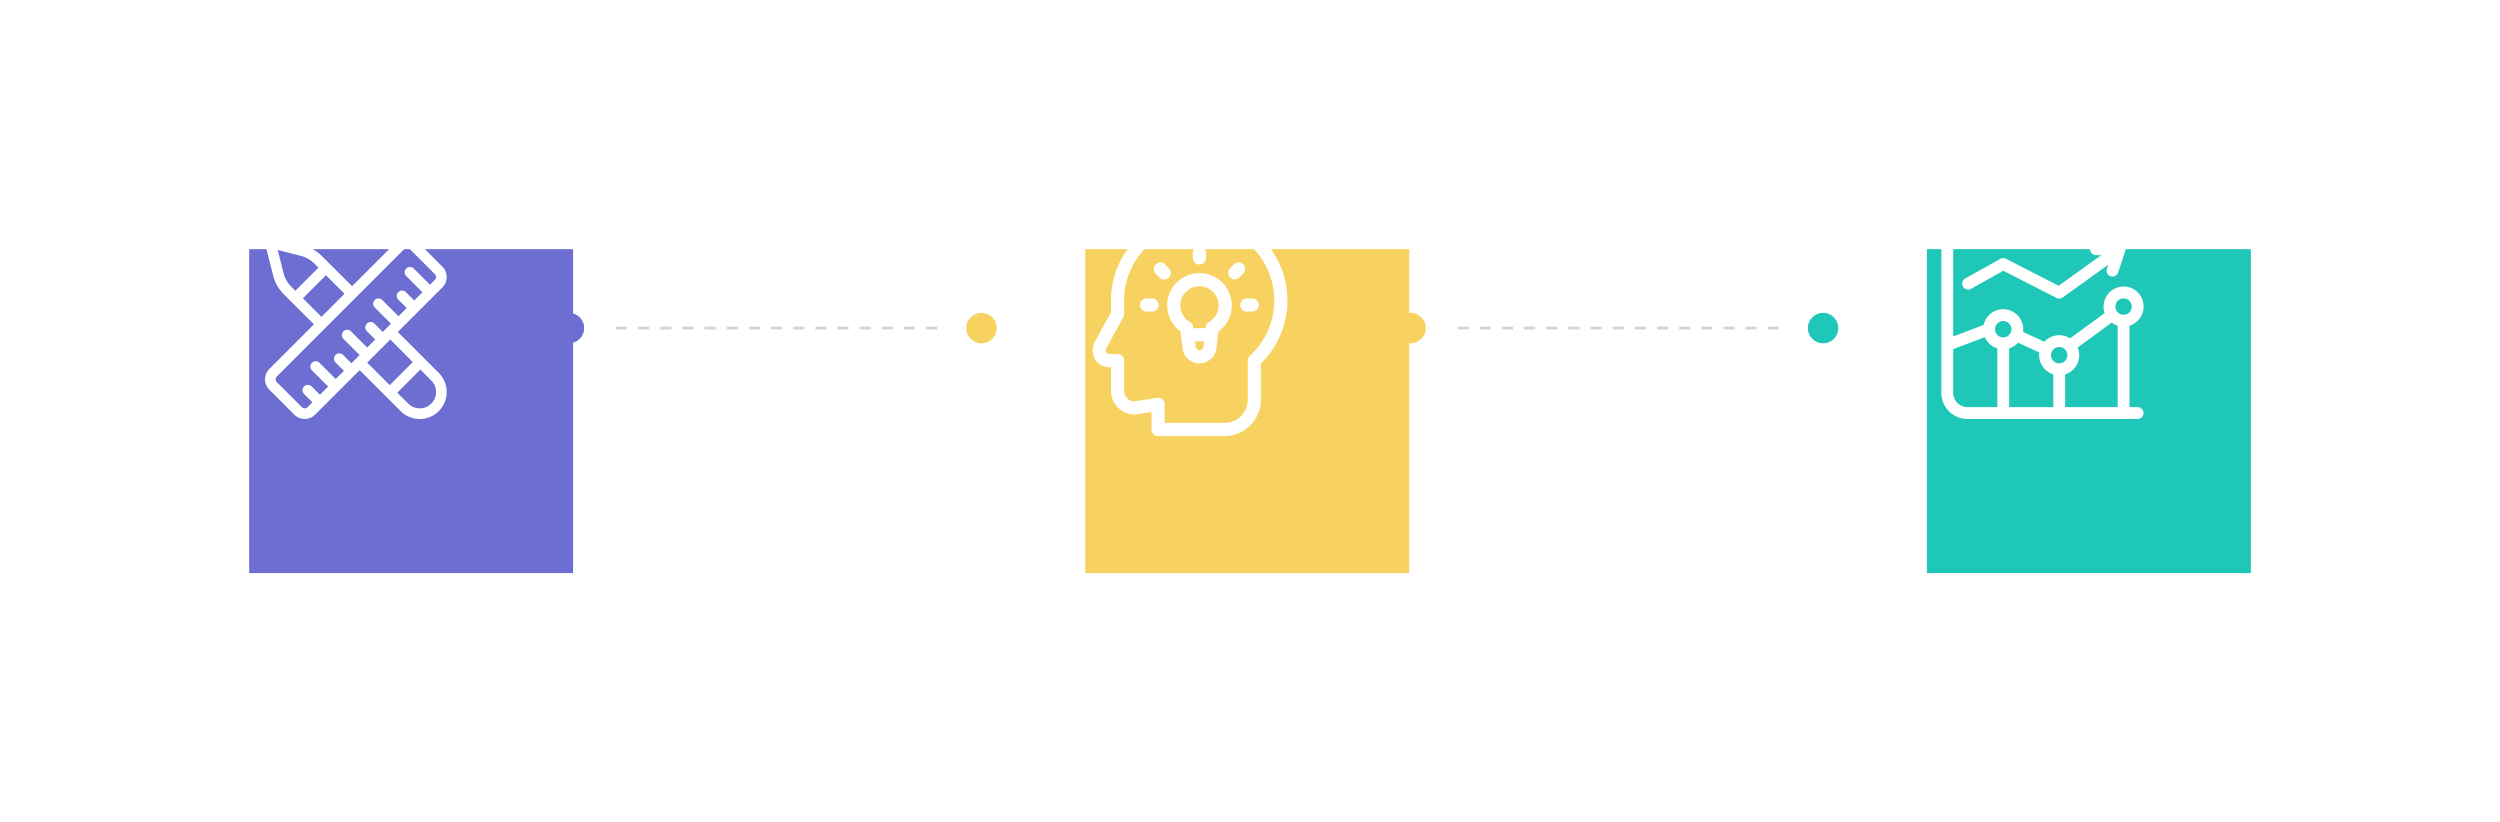
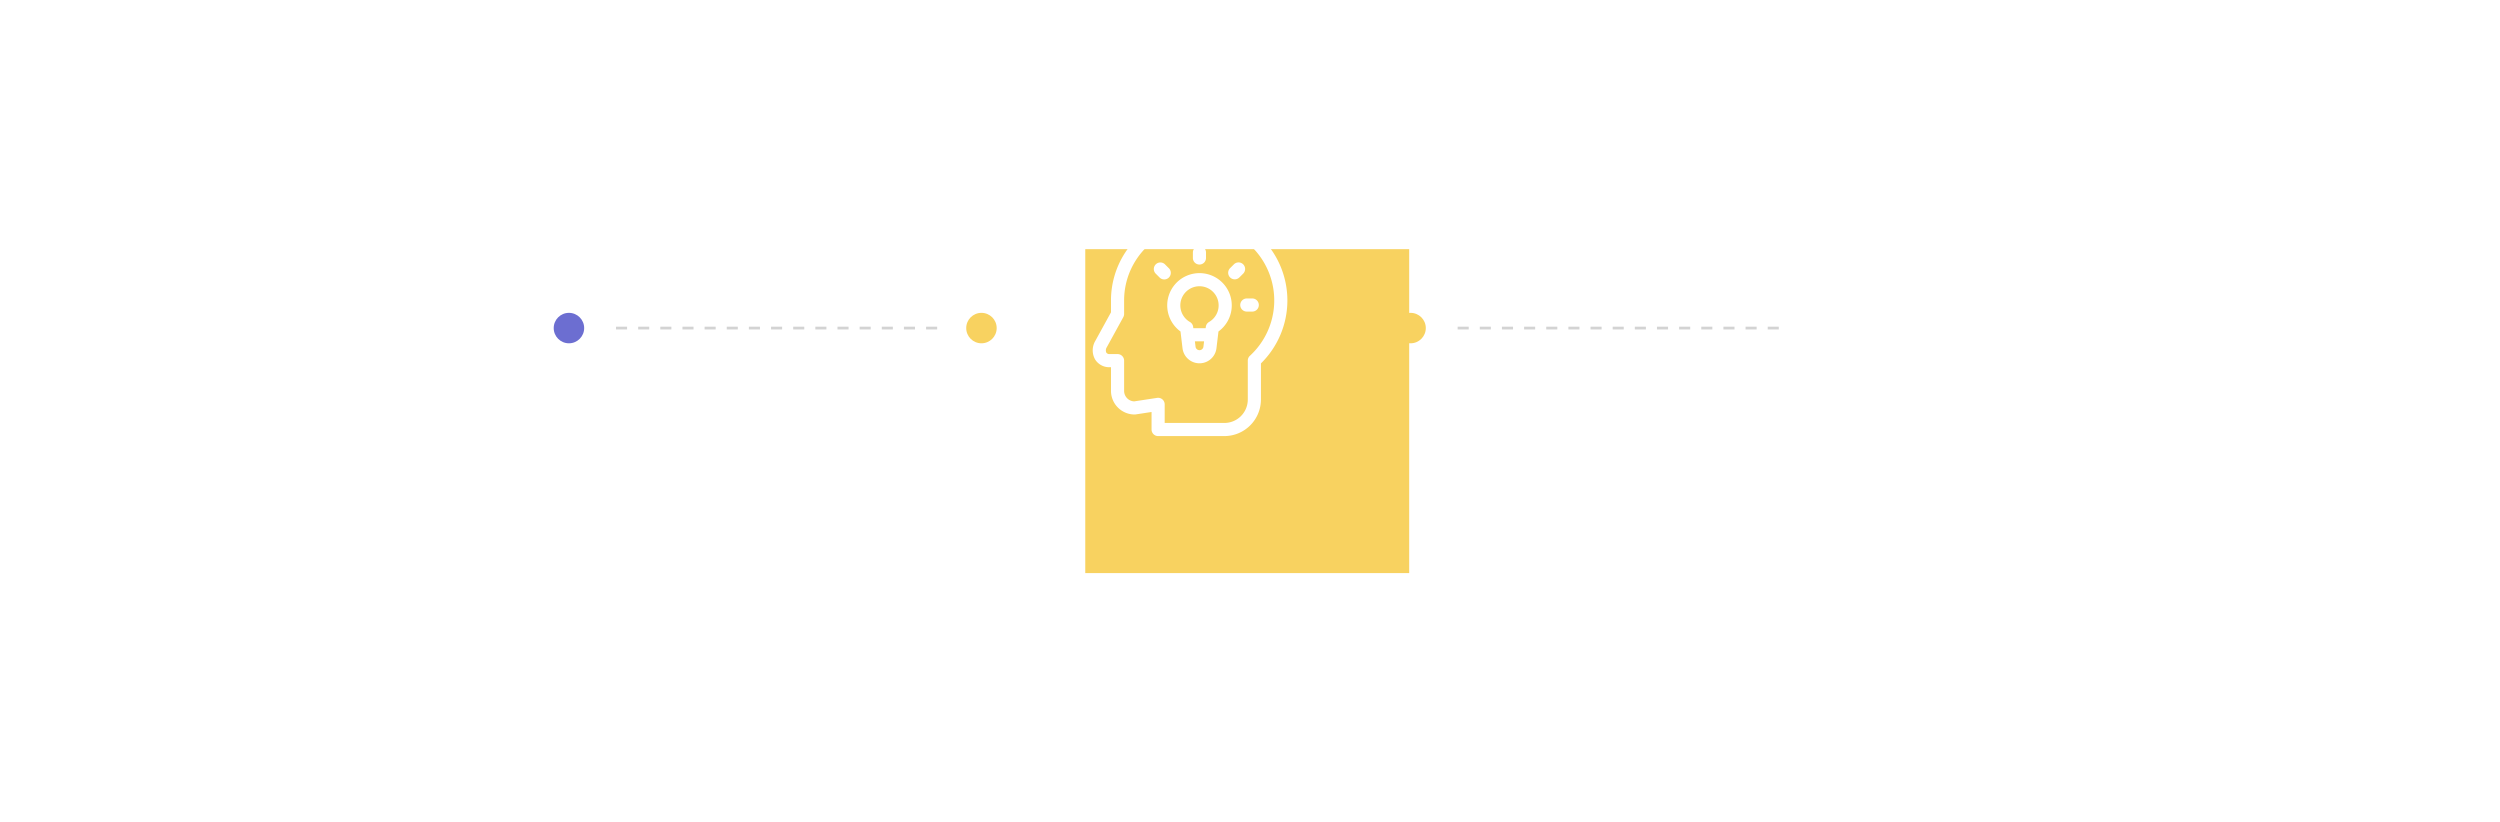
<svg xmlns="http://www.w3.org/2000/svg" width="903px" height="297px" viewBox="0 0 903 297" preserveAspectRatio="none">
  <defs>
    <filter id="Rectangle_447" x="302" y="0" width="297" height="297" filterUnits="userSpaceOnUse">
      <feOffset dx="20" dy="30" input="SourceAlpha" />
      <feGaussianBlur stdDeviation="30" result="blur" />
      <feFlood flood-opacity="0.071" />
      <feComposite operator="in" in2="blur" />
      <feComposite in="SourceGraphic" />
    </filter>
    <filter id="Rectangle_448" x="606" y="0" width="297" height="297" filterUnits="userSpaceOnUse">
      <feOffset dx="20" dy="30" input="SourceAlpha" />
      <feGaussianBlur stdDeviation="30" result="blur-2" />
      <feFlood flood-opacity="0.071" />
      <feComposite operator="in" in2="blur-2" />
      <feComposite in="SourceGraphic" />
    </filter>
    <filter id="Rectangle_446" x="0" y="0" width="297" height="297" filterUnits="userSpaceOnUse">
      <feOffset dx="20" dy="30" input="SourceAlpha" />
      <feGaussianBlur stdDeviation="30" result="blur-3" />
      <feFlood flood-opacity="0.071" />
      <feComposite operator="in" in2="blur-3" />
      <feComposite in="SourceGraphic" />
    </filter>
  </defs>
  <g id="Group_940" data-name="Group 940" transform="translate(-532 -1549)">
    <g transform="matrix(1, 0, 0, 1, 532, 1549)" filter="url(#Rectangle_447)">
      <rect id="Rectangle_447-2" data-name="Rectangle 447" width="117" height="117" transform="translate(372 60)" fill="#f8d260" />
    </g>
    <g transform="matrix(1, 0, 0, 1, 532, 1549)" filter="url(#Rectangle_448)">
-       <rect id="Rectangle_448-2" data-name="Rectangle 448" width="117" height="117" transform="translate(676 60)" fill="#1ec7b8" />
-     </g>
+       </g>
    <g id="idea_1_" data-name="idea (1)" transform="translate(926.691 1625.618)">
      <path id="Path_1098" data-name="Path 1098" d="M94.477,9.366A31.423,31.423,0,0,0,72.041,0,31.078,31.078,0,0,0,58.457,3.078,32.106,32.106,0,0,0,45.224,14.616a31.636,31.636,0,0,0-5.125,17.3v4.277L34.411,46.554l-.019.035a6.689,6.689,0,0,0-.039,6.608,5.974,5.974,0,0,0,5.283,2.82H40.1v8.536A8.547,8.547,0,0,0,48.623,73.1a2.375,2.375,0,0,0,.357-.027l5.771-.88v6.33a2.37,2.37,0,0,0,2.37,2.37H81.057a13.213,13.213,0,0,0,13.2-13.2V54.647a31.864,31.864,0,0,0,.22-45.281Zm-4.2,42.521a2.37,2.37,0,0,0-.765,1.744V67.7a8.468,8.468,0,0,1-8.461,8.456H59.492V69.438a2.37,2.37,0,0,0-2.727-2.343l-8.3,1.266a3.8,3.8,0,0,1-3.625-3.807V53.647a2.37,2.37,0,0,0-2.37-2.37H39.636a1.374,1.374,0,0,1-1.224-.528,2.068,2.068,0,0,1,.165-1.933l5.97-10.878a2.37,2.37,0,0,0,.292-1.14V31.913A26.907,26.907,0,0,1,49.2,17.2,27.369,27.369,0,0,1,60.492,7.36l.033-.016a26.31,26.31,0,0,1,11.517-2.6A27.149,27.149,0,0,1,90.282,51.887Z" transform="translate(-33.5 0)" fill="#fff" />
      <path id="Path_1099" data-name="Path 1099" d="M215.5,139.467a11.653,11.653,0,0,0-6.918,21.078l.724,6.053a6.175,6.175,0,0,0,12.262,0l.724-6.054a11.652,11.652,0,0,0-6.793-21.078Zm-.063,27.832a1.435,1.435,0,0,1-1.425-1.263l-.232-1.937h3.313l-.232,1.937A1.435,1.435,0,0,1,215.434,167.3Zm3.45-10.185a2.37,2.37,0,0,0-1.169,1.772l-.057.474H213.21l-.057-.474a2.37,2.37,0,0,0-1.169-1.772,6.913,6.913,0,0,1,3.449-12.906h.039a6.913,6.913,0,0,1,3.412,12.906Z" transform="translate(-176.873 -117.431)" fill="#fff" />
      <path id="Path_1100" data-name="Path 1100" d="M264.845,84.073a2.37,2.37,0,0,0,2.37-2.37V79.731a2.37,2.37,0,0,0-4.74,0V81.7a2.37,2.37,0,0,0,2.37,2.37Z" transform="translate(-226.296 -65.138)" fill="#fff" />
-       <path id="Path_1101" data-name="Path 1101" d="M145.923,197.37H143.95a2.37,2.37,0,1,0,0,4.74h1.972a2.37,2.37,0,1,0,0-4.74Z" transform="translate(-124.503 -166.185)" fill="#fff" />
      <path id="Path_1102" data-name="Path 1102" d="M375.083,197.37H373.11a2.37,2.37,0,0,0,0,4.74h1.972a2.37,2.37,0,0,0,0-4.74Z" transform="translate(-317.456 -166.185)" fill="#fff" />
      <path id="Path_1103" data-name="Path 1103" d="M178.5,117.058l-1.395-1.394a2.37,2.37,0,0,0-3.351,3.352l1.395,1.394a2.37,2.37,0,1,0,3.351-3.352Z" transform="translate(-151.008 -96.804)" fill="#fff" />
      <path id="Path_1104" data-name="Path 1104" d="M348.5,115.664a2.37,2.37,0,0,0-3.352,0l-1.395,1.394a2.37,2.37,0,0,0,3.351,3.352l1.395-1.394a2.37,2.37,0,0,0,0-3.352Z" transform="translate(-294.149 -96.804)" fill="#fff" />
    </g>
    <g id="line-graph" transform="translate(1233.212 1627.279)">
-       <path id="Path_1105" data-name="Path 1105" d="M70.924,68.784H67.971V39.365a7.234,7.234,0,1,0-8.983-4.56l-12.5,9.138a7.224,7.224,0,0,0-9.283,1.229l-7.683-3.566a7.236,7.236,0,0,0-14.24-2.511l-11,4.154V2.141A2.141,2.141,0,1,0,0,2.141V63.6a9.476,9.476,0,0,0,9.465,9.465H70.924a2.141,2.141,0,0,0,0-4.281ZM44.712,56.933a7.235,7.235,0,0,0,4.534-9.7l12.271-8.972a7.217,7.217,0,0,0,2.172,1.106V68.784H44.712ZM65.83,29.5a2.954,2.954,0,1,1-2.954,2.954A2.957,2.957,0,0,1,65.83,29.5ZM42.571,47.068a2.954,2.954,0,1,1-2.954,2.954A2.957,2.957,0,0,1,42.571,47.068ZM35.4,49.054a7.241,7.241,0,0,0,5.03,7.88v11.85H24.494V47.549a7.25,7.25,0,0,0,3.223-2.062ZM22.354,37.683A2.954,2.954,0,1,1,19.4,40.637,2.957,2.957,0,0,1,22.354,37.683ZM4.281,63.6V47.825l11.432-4.316a7.271,7.271,0,0,0,4.5,4.04V68.784H9.465A5.19,5.19,0,0,1,4.281,63.6Z" transform="translate(0 0)" fill="#fff" />
      <path id="Path_1106" data-name="Path 1106" d="M56.154,83.713l11.654-6.507,19.2,9.829a2.141,2.141,0,0,0,2.225-.167L105.69,75.033l-.476,1.428a2.141,2.141,0,1,0,4.062,1.354l2.569-7.706a2.141,2.141,0,0,0-2.031-2.817h-8.562a2.141,2.141,0,0,0,0,4.281h1.918L87.794,82.628,68.74,72.873a2.141,2.141,0,0,0-2.019.036L54.067,79.975a2.141,2.141,0,1,0,2.087,3.738Z" transform="translate(-45.411 -57.688)" fill="#fff" />
    </g>
    <g transform="matrix(1, 0, 0, 1, 532, 1549)" filter="url(#Rectangle_446)">
-       <rect id="Rectangle_446-2" data-name="Rectangle 446" width="117" height="117" transform="translate(70 60)" fill="#6c6ed1" />
-     </g>
+       </g>
    <path id="design" d="M47.964,34.187l1.611-1.611,0,0,0,0,5.682-5.682h0l5.683-5.683h0l3.121-3.121a5.305,5.305,0,0,0,0-7.5L55.039,1.554a5.305,5.305,0,0,0-7.5,0l-16.1,16.1L20.5,6.727A14.36,14.36,0,0,0,13.872,2.96L2.394.059A1.923,1.923,0,0,0,.059,2.394l2.9,11.478A14.359,14.359,0,0,0,6.727,20.5l10.93,10.93-16.1,16.1a5.305,5.305,0,0,0,0,7.5l9.027,9.027a5.305,5.305,0,0,0,7.5,0l8.8-8.8,0,0,0,0,7.292-7.292,14.8,14.8A9.742,9.742,0,0,0,62.767,48.99ZM6.688,12.93,4.576,4.576l8.353,2.112a10.511,10.511,0,0,1,4.855,2.757L19.3,10.961,10.961,19.3,9.445,17.785A10.514,10.514,0,0,1,6.688,12.93Zm6.992,9.09,8.339-8.339,6.7,6.7-8.339,8.339Zm.654,39.756a1.451,1.451,0,0,1-1.033-.428L4.273,52.32a1.461,1.461,0,0,1,0-2.066L50.254,4.273a1.461,1.461,0,0,1,2.066,0L61.347,13.3a1.46,1.46,0,0,1,0,2.065l-1.762,1.762-5.864-5.865A1.922,1.922,0,0,0,51,13.983l5.864,5.865L53.9,22.813,50.878,19.79a1.922,1.922,0,0,0-2.719,2.719l3.022,3.022L48.217,28.5l-5.864-5.865a1.922,1.922,0,0,0-2.719,2.719L45.5,31.215l-2.965,2.965L39.51,31.159a1.922,1.922,0,0,0-2.719,2.719L39.813,36.9,36.9,39.814l-5.864-5.864a1.922,1.922,0,0,0-2.719,2.719l5.864,5.864L31.215,45.5l-3.022-3.022a1.922,1.922,0,0,0-2.719,2.719L28.5,48.217l-2.965,2.965-5.864-5.864a1.922,1.922,0,0,0-2.719,2.719L22.812,53.9l-2.965,2.965-3.022-3.022a1.922,1.922,0,0,0-2.719,2.719l3.022,3.022-1.762,1.762a1.45,1.45,0,0,1-1.033.428ZM38.251,43.9l.008-.008.008-.008,5.623-5.623,0,0,0,0,1.351-1.351,8.146,8.146-8.339,8.339-8.146-8.146Zm21.8,16.148a5.9,5.9,0,0,1-8.339,0L47.771,56.11l8.339-8.339,3.938,3.938A5.9,5.9,0,0,1,60.048,60.048Z" transform="translate(627.725 1634.724)" fill="#fff" />
    <circle id="Ellipse_63" data-name="Ellipse 63" cx="5.5" cy="5.5" r="5.5" transform="translate(732 1662)" fill="#6c6ed1" />
    <circle id="Ellipse_65" data-name="Ellipse 65" cx="5.5" cy="5.5" r="5.5" transform="translate(1036 1662)" fill="#f8d260" />
    <circle id="Ellipse_64" data-name="Ellipse 64" cx="5.5" cy="5.5" r="5.5" transform="translate(881 1662)" fill="#f8d260" />
-     <circle id="Ellipse_66" data-name="Ellipse 66" cx="5.5" cy="5.5" r="5.5" transform="translate(1185 1662)" fill="#1ec7b8" />
    <line id="Line_6323" data-name="Line 6323" x2="120" transform="translate(754.5 1667.5)" fill="none" stroke="#d3d3d3" stroke-width="1" stroke-dasharray="4" />
    <line id="Line_6324" data-name="Line 6324" x2="120" transform="translate(1058.5 1667.5)" fill="none" stroke="#d3d3d3" stroke-width="1" stroke-dasharray="4" />
  </g>
</svg>